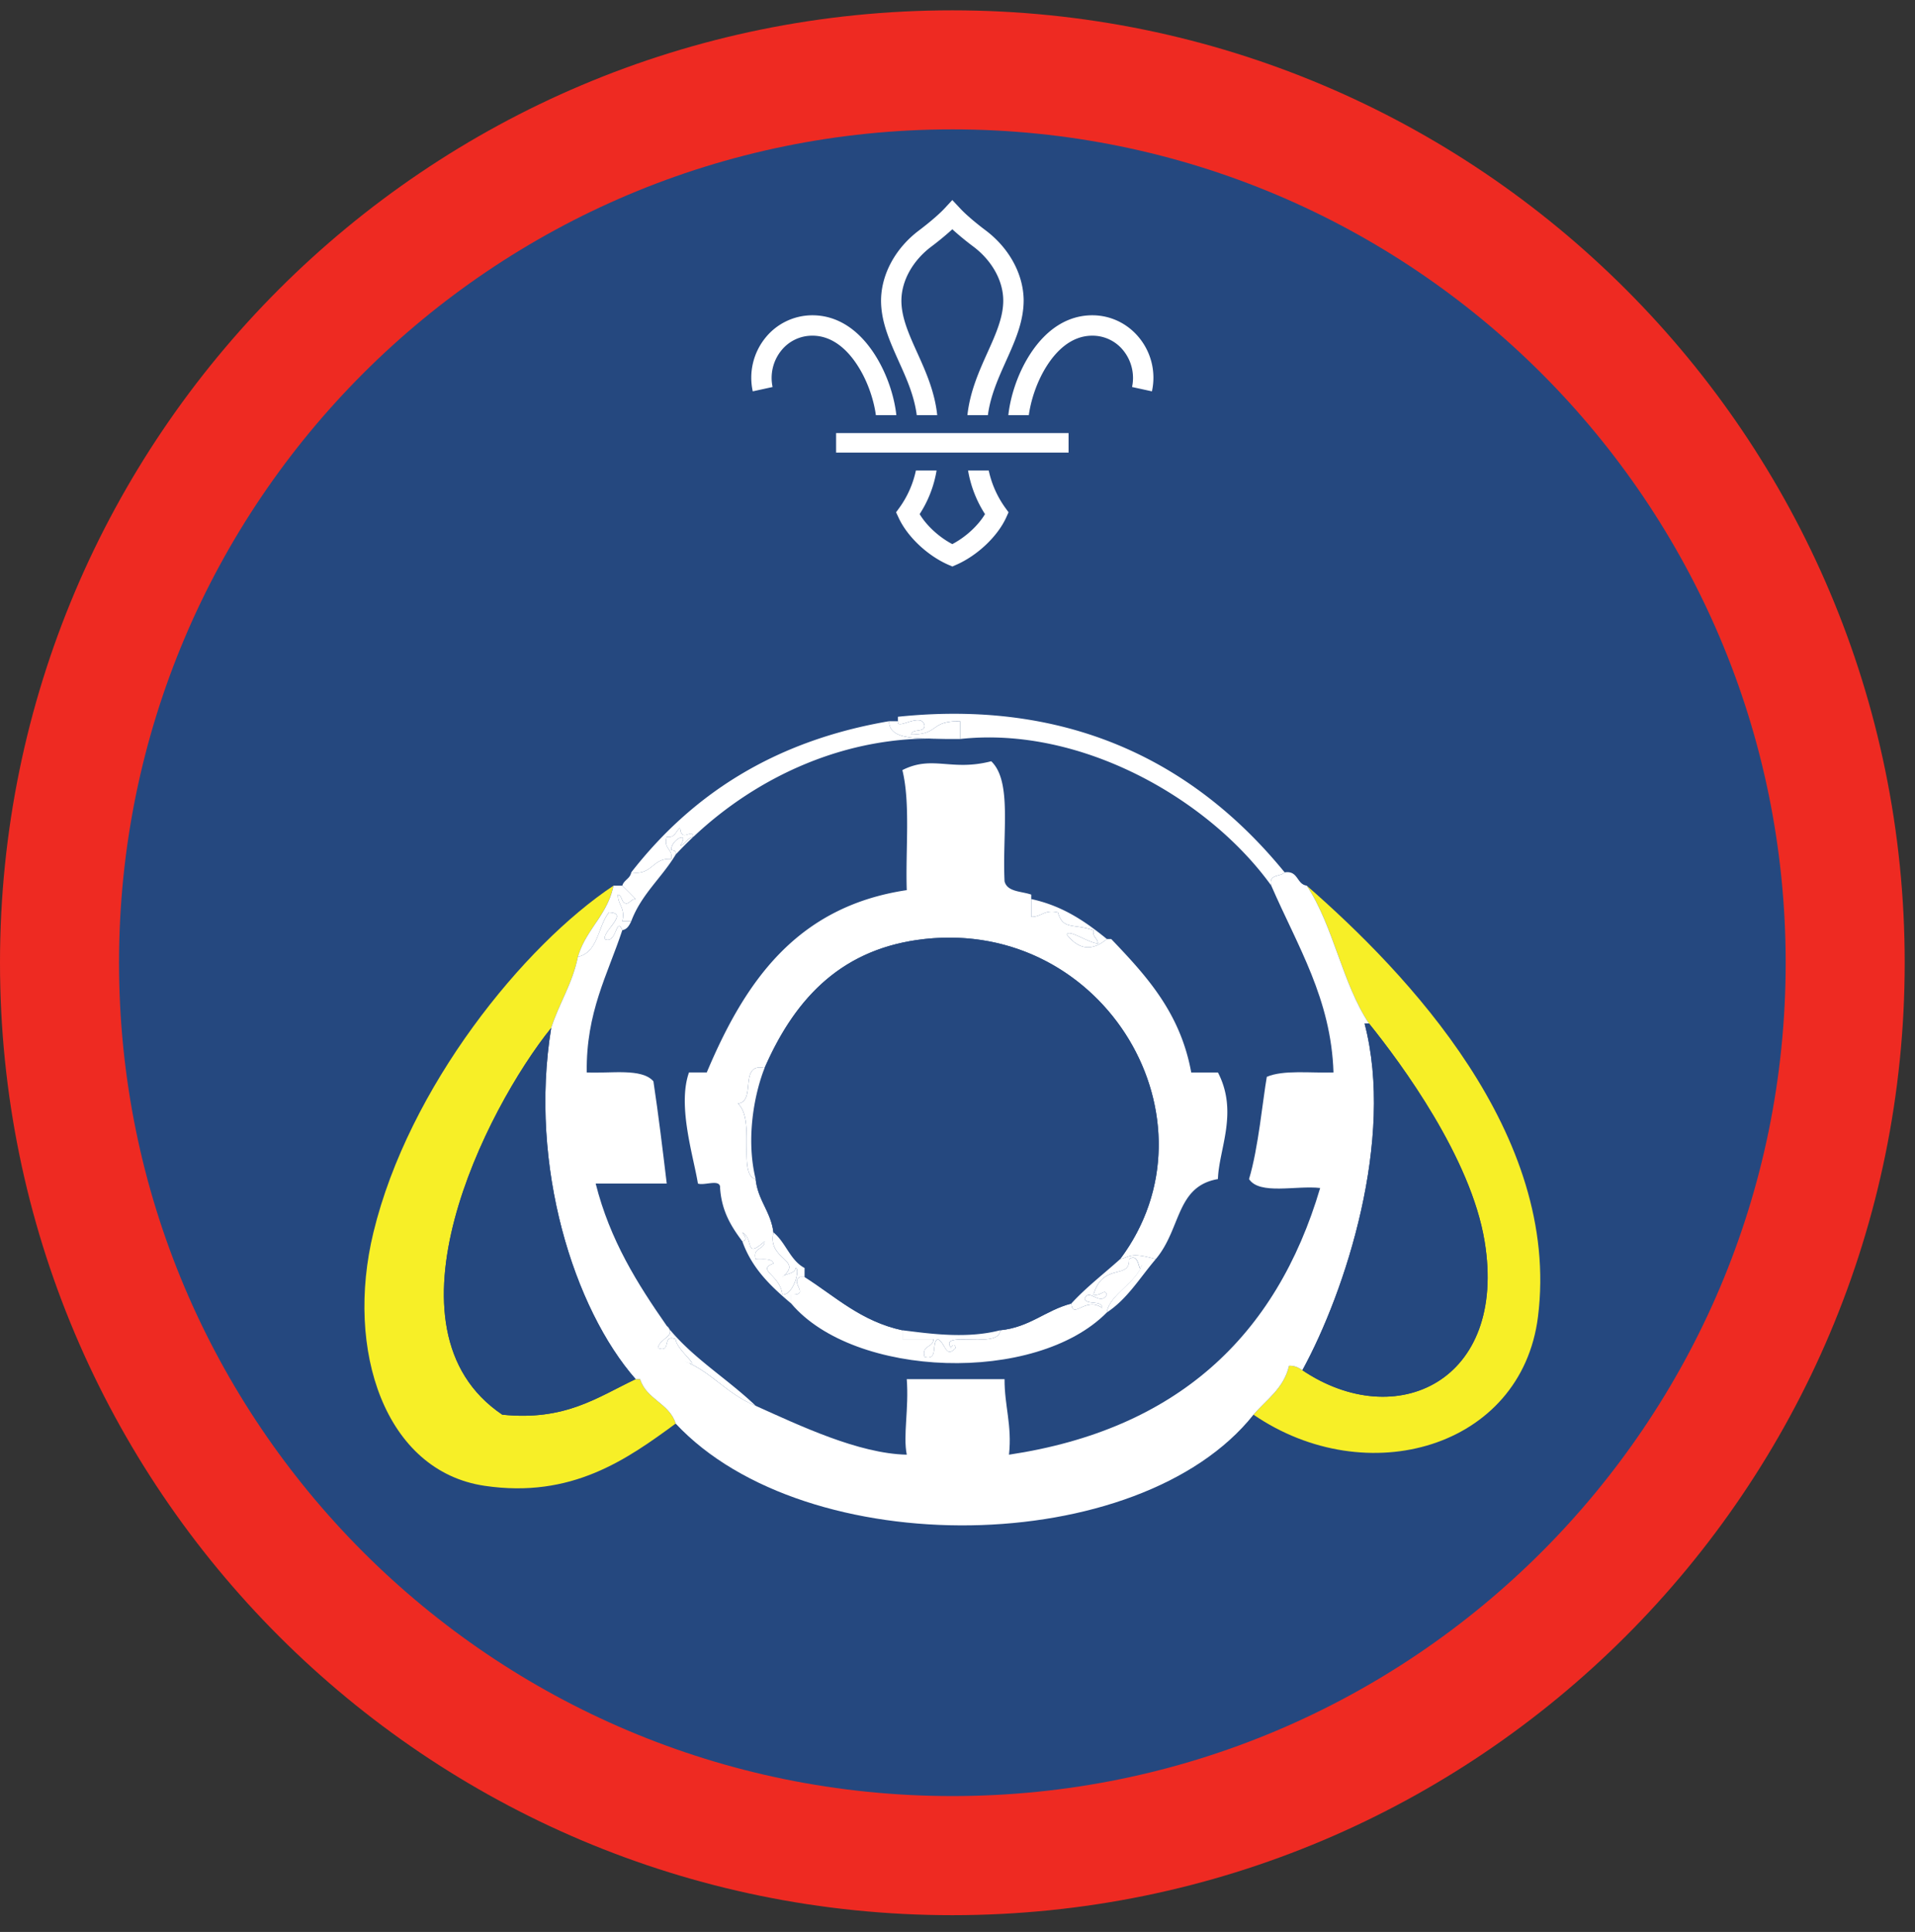
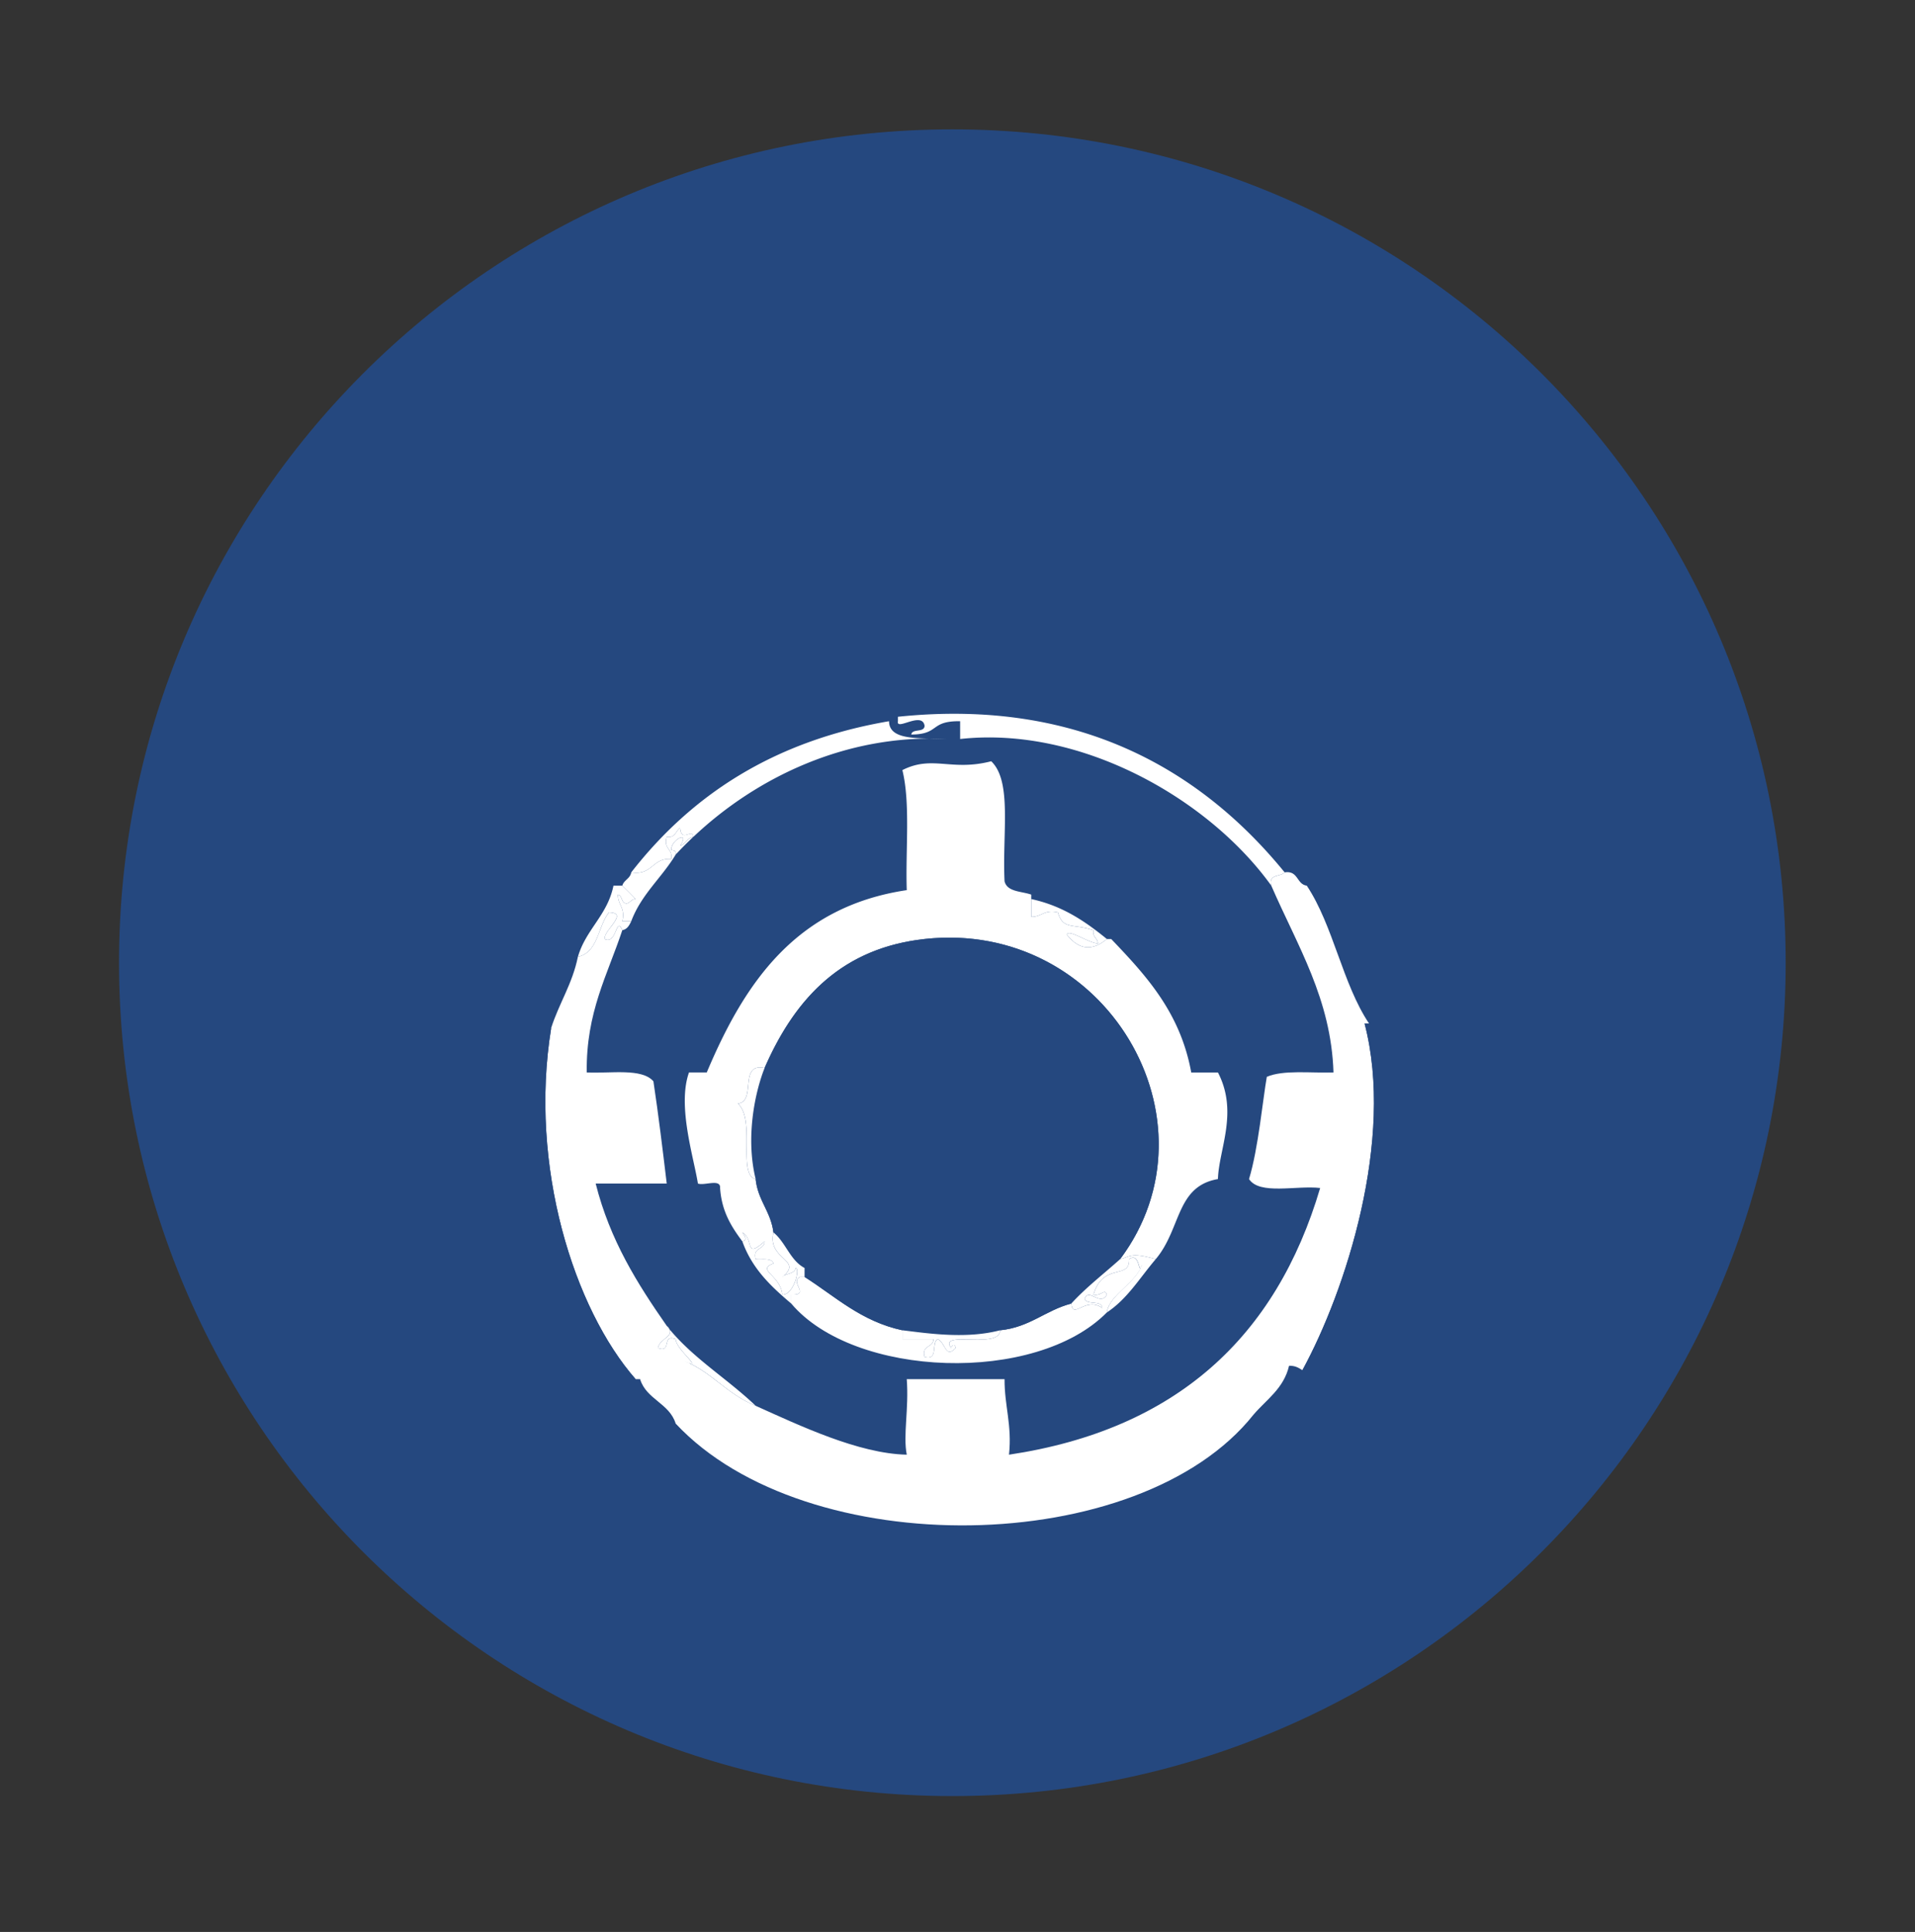
<svg xmlns="http://www.w3.org/2000/svg" height="153.333" viewBox="0 0 152 153.333" width="152">
  <rect x="0" y="0" width="152" height="153.333" fill="#333333" stroke="none" />
-   <path d="M75.588.82C33.844.82 0 34.664 0 76.408c0 41.75 33.844 75.595 75.588 75.595 41.75 0 75.595-33.844 75.595-75.595C151.183 34.664 117.339.82 75.588.82" fill="#ee2a22" fill-rule="evenodd" />
  <path d="M141.735 76.408c0 36.532-29.615 66.141-66.142 66.141-36.53 0-66.145-29.609-66.145-66.141 0-36.525 29.615-66.14 66.145-66.14 36.527 0 66.142 29.615 66.142 66.14" fill="#25487f" fill-rule="evenodd" />
-   <path d="M53.63 112.986c-3.87 2.84-8.26 5.965-15.171 4.938-7.902-1.172-11.09-10.755-8.819-20.11 2.808-11.567 11.928-22.775 19.053-27.52-.48 2.349-2.188 3.463-2.824 5.646-.437 2.15-1.494 3.687-2.12 5.645-5.161 6.401-13.994 23.886-3.88 30.694 4.986.514 7.552-1.38 10.584-2.82h.354c.496 1.616 2.324 1.908 2.824 3.527M108.667 81.236c-2.12-3.176-2.828-7.76-4.943-10.943 7.943 6.934 20.178 19.71 18.35 34.224-1.314 10.412-13.595 13.912-22.58 7.762 1.027-1.204 2.402-2.069 2.823-3.88.486-.016.776.166 1.058.353 7.442 5.005 16.286.875 14.464-10.23-1.084-6.62-6.61-14.108-9.172-17.286" fill="#f7ef27" fill-rule="evenodd" />
-   <path d="M81.855 71.356v-.353c-.787-.276-1.912-.205-2.12-1.058-.188-3.838.614-7.933-1.058-9.526-3.182.822-4.656-.511-7.052.702.651 2.647.239 6.35.348 9.527-8.801 1.312-12.875 7.35-15.875 14.47h-1.41c-.939 2.655.37 6.697.708 8.817.51.192 1.818-.412 1.76.353.125 1.876.912 3.09 1.765 4.235.772 2.172 2.287 3.589 3.882 4.937 5 5.917 19.41 6.428 25.052.704 1.629-1.068 2.629-2.77 3.88-4.23 2.036-2.417 1.598-5.78 4.937-6.354.068-2.364 1.645-5.292 0-8.463h-2.12c-.87-4.772-3.593-7.698-6.35-10.589h-.347c-1.688-1.375-3.491-2.63-6-3.172zm-28.224-3.53c4.967-5.402 12.781-9.631 21.52-9.173h1.057c9.573-1.051 19.735 4.74 24.699 11.64 2.098 4.824 4.75 8.99 4.937 14.824-1.823.058-3.98-.219-5.292.348-.317 1.776-.672 5.683-1.412 8.115.839 1.281 3.75.49 5.646.708-3.489 11.797-11.4 19.172-24.698 21.167.25-2.364-.364-3.87-.353-5.995h-7.762c.178 2.39-.306 4.433 0 5.995-3.828-.083-8.49-2.307-11.994-3.88-2.282-2.187-5.094-3.843-7.058-6.348-2.317-3.324-4.505-6.782-5.64-11.292h5.64c-.328-2.73-.656-5.459-1.057-8.115-.927-1.068-3.385-.61-5.29-.703-.069-4.776 1.655-7.756 2.822-11.292.396-.073.552-.39.708-.708.798-2.136 2.427-3.453 3.527-5.292" fill="#25487f" fill-rule="evenodd" />
  <path d="M87.855 104.164c-5.641 5.724-20.052 5.213-25.052-.704v-.708c1.561.057-.167-.995.702-1.407h.355c2.447 1.553 4.473 3.522 7.765 4.235v.704h2.468c-.005.697-.962.448-.708 1.41 1.142.318.495-1.15 1.058-1.41.625.312.588 1.567 1.417.702-.068-.395-.36-.193-.36 0-1.093-1.463 3.89.14 3.88-1.406 2.36-.235 3.599-1.583 5.65-2.12.147 1.313 1.12-.604 2.47.355-.052-.656-1.197-.22-1.412-.708.319-.964 1.235.625 1.767-.355-.158-.52-.453.141-1.063 0 .755-2.599 2.916-1.15 2.823-2.817.948-.63.682 1.551 1.057.349-.38 1.495-2.63 2.457-2.817 3.88" fill="#fff" fill-rule="evenodd" />
  <path d="M58.921 98.523c-.853-1.146-1.64-2.359-1.765-4.235.058-.765-1.25-.161-1.76-.353-.339-2.12-1.647-6.162-.708-8.818h1.41c3-7.12 7.074-13.157 15.875-14.47-.109-3.176.303-6.879-.348-9.526 2.396-1.213 3.87.12 7.052-.702 1.672 1.593.87 5.688 1.058 9.526.208.853 1.333.782 2.12 1.058v1.765c.833.005 1.036-.61 2.114-.354.406 1.406 1.176.87 2.823 1.411-.099.568.333.61.353 1.058-.79-.058-2.322-1.167-2.468-.708.828 1.057 1.87 1.457 3.178.353h.348c2.756 2.89 5.48 5.817 6.35 10.59h2.119c1.645 3.17.068 6.098 0 8.462-3.339.573-2.901 3.937-4.937 6.355-2-.574-2.027-.188-2.828 0 8.213-10.975-1.142-26.99-15.522-25.407-6.349.704-10.166 4.437-12.697 10.235-2.09-.443-.62 2.672-2.12 2.822 1.432 1.298-.047 5.667 1.41 5.995.178 1.708 1.205 2.563 1.413 4.235-.516 2.177 2.426 2.15.707 3.53.282-.306.965-.213 1.058-.708.37.053-.166 2.161-1.058 2.115-.16-1.573-2.108-1.964-.707-2.468-.11-.475-.886-.292-1.412-.35-.255-.963.704-.713.709-1.411-1.62 1.448-.808-.172-1.767-.708.22.312.428.63 0 .708M50.104 69.236c1.688.281 1.65-1.167 3.172-1.057.145-.848-.645-.765-.355-1.765.699.109.704-.474 1.063-.704.099 1.23.953-.031 1.057.704-.505.083-.593.583-1.057.707.828-1.218-.724-.52-.708.35.214.021.421.057.355.354-1.1 1.839-2.73 3.156-3.527 5.292h-.708c.255-1.078-.36-1.281-.355-2.114.386.088.24.702.708.702.287-.062.355-.354.704-.349a35.64 35.64 0 0 0-1.057-1.063c.125-.457.625-.552.708-1.057" fill="#fff" fill-rule="evenodd" />
  <path d="M108.667 81.236h-.355c2.407 9.183-1.505 21.235-4.937 27.516-.282-.187-.572-.37-1.058-.354-.421 1.812-1.796 2.677-2.822 3.88-9.058 11.4-35.516 11.787-45.864.708-.5-1.62-2.328-1.911-2.824-3.526h-.354c-4.885-5.567-8.489-16.895-6.704-27.875.626-1.958 1.683-3.494 2.12-5.645 1.636-.36 1.574-2.428 2.47-3.526 1.609.04-.418 1.395-.355 2.114.995.48.885-1.87 1.412-.703-1.167 3.536-2.89 6.516-2.823 11.292 1.906.093 4.364-.365 5.291.703.401 2.656.73 5.385 1.057 8.115h-5.64c1.135 4.51 3.323 7.968 5.64 11.292.855.817-.546.942-.702 1.76 1.14.437.27-1.142 1.412-.703.005.823 2.348 2.5.702 1.76 2.027.74 3.38 2.62 5.646 3.53 3.505 1.574 8.166 3.798 11.994 3.88-.306-1.56.178-3.603 0-5.994h7.762c-.011 2.125.604 3.63.353 5.995 13.297-1.995 21.21-9.37 24.698-21.167-1.895-.219-4.807.573-5.646-.708.74-2.432 1.095-6.339 1.412-8.115 1.312-.567 3.47-.29 5.292-.348-.188-5.833-2.839-10-4.937-14.824-.246-.948.729-.676 1.057-1.057 1.104-.167.932.948 1.76 1.057 2.115 3.183 2.823 7.767 4.943 10.943" fill="#fff" fill-rule="evenodd" />
  <path d="M43.75 81.585c-1.786 10.98 1.818 22.308 6.703 27.875-3.032 1.438-5.598 3.333-10.584 2.819-10.114-6.808-1.281-24.293 3.88-30.694M63.86 101.345v-.708c-1.152-.609-1.49-2.03-2.47-2.822-.207-1.672-1.234-2.527-1.411-4.235-.807-3.282-.072-6.853.709-8.817 2.53-5.798 6.348-9.531 12.697-10.235 14.38-1.583 23.735 14.432 15.522 25.407-1.298 1.167-2.7 2.24-3.876 3.525-2.052.537-3.29 1.885-5.65 2.12-2.662.699-5.652.261-7.756 0-3.292-.713-5.318-2.682-7.765-4.235M103.375 108.752c3.432-6.281 7.344-18.333 4.937-27.516h.355c2.562 3.178 8.088 10.667 9.172 17.287 1.822 11.104-7.022 15.234-14.464 10.23" fill="#25487f" fill-rule="evenodd" />
  <path d="M71.625 105.58v.704h2.468c-.005.697-.962.448-.708 1.41 1.142.318.495-1.15 1.058-1.41.625.312.588 1.567 1.417.702-.068-.395-.36-.193-.36 0-1.093-1.463 3.89.14 3.88-1.406-2.661.699-5.65.261-7.755 0zM49.75 71.705c.287-.062.355-.354.704-.349a35.64 35.64 0 0 0-1.057-1.063h-.703c-.48 2.35-2.188 3.464-2.824 5.647 1.636-.36 1.574-2.428 2.47-3.526 1.609.04-.418 1.395-.355 2.114.995.48.885-1.87 1.412-.703.396-.073.552-.39.708-.708h-.708c.255-1.078-.36-1.281-.355-2.114.386.088.24.702.708.702zm3.172 33.522c.855.817-.546.942-.702 1.76 1.14.437.27-1.142 1.412-.703.005.823 2.348 2.5.702 1.76 2.027.74 3.38 2.62 5.646 3.53-2.282-2.186-5.094-3.842-7.058-6.347zm8.47-7.412c-.516 2.177 2.426 2.15.707 3.53.282-.306.965-.213 1.058-.708.37.053-.166 2.161-1.058 2.115-.16-1.573-2.108-1.964-.707-2.468-.11-.475-.886-.292-1.412-.35-.255-.963.704-.713.709-1.411-1.62 1.448-.808-.172-1.767-.708.22.312.428.63 0 .708.772 2.172 2.287 3.589 3.882 4.937v-.708c1.561.057-.167-.995.702-1.407h.355v-.708c-1.152-.609-1.49-2.03-2.47-2.822zm-2.823-10.23c1.432 1.298-.047 5.667 1.41 5.995-.806-3.282-.071-6.853.71-8.817-2.09-.443-.62 2.672-2.12 2.822zm30.339 12.35c-1.298 1.167-2.7 2.24-3.876 3.525.146 1.313 1.12-.604 2.469.355-.052-.656-1.197-.22-1.412-.708.319-.964 1.235.625 1.767-.355-.158-.52-.453.141-1.063 0 .755-2.599 2.916-1.15 2.823-2.817.801-.537.74.926.926.667.047-.105.104-.204.13-.318-.051.187-.098.27-.13.318-.588 1.317-2.51 2.243-2.686 3.562 1.629-1.068 2.629-2.77 3.88-4.23-2-.573-2.027-.187-2.828 0zm-1.052-25.407c-1.688-1.375-3.491-2.63-6-3.172v1.412c.833.005 1.036-.61 2.114-.354.406 1.406 1.176.87 2.823 1.411-.099.568.333.61.353 1.058-.79-.058-2.322-1.167-2.468-.708.828 1.057 1.87 1.457 3.178.353zm14.109-5.292c-6.396-7.843-16.057-13.875-30.693-12.348v.353c-.167.798 1.917-.812 2.114.355-.005.583-.978.197-1.057.702 2.287-.014 1.437-1.088 3.88-1.057v1.412c9.573-1.051 19.735 4.74 24.699 11.64-.246-.948.729-.676 1.057-1.057zm-46.923-2.822l-.014.005zm-2.12 0c.699.109.704-.474 1.063-.704.099 1.225.948-.015 1.057.704 4.975-4.704 12.152-8.182 20.11-7.76-2.318-.089-4.563.125-4.588-1.413-9.24 1.579-15.72 5.918-20.459 11.995 1.688.281 1.65-1.167 3.172-1.057.145-.848-.645-.765-.355-1.765zm.355 1.057c.214.021.421.057.355.354.442-.48.91-.942 1.396-1.406-.491.093-.584.578-1.043.702.828-1.218-.724-.52-.708.35" fill="#fff" fill-rule="evenodd" />
-   <path d="M70.563 57.241h.708c-.167.798 1.917-.812 2.114.355-.005.583-.978.197-1.057.702 2.287-.014 1.437-1.088 3.88-1.057v1.412H75.15c-2.318-.088-4.563.126-4.588-1.412" fill="#fff" fill-rule="evenodd" />
-   <path d="M68.036 28.96c.896 1.365 1.344 2.928 1.485 3.99h1.624c-.135-1.302-.661-3.198-1.754-4.875-1.303-1.995-2.995-3.047-4.896-3.052h-.016a4.788 4.788 0 0 0-3.73 1.792 5.03 5.03 0 0 0-1 4.245l1.574-.344a3.466 3.466 0 0 1 .682-2.885 3.135 3.135 0 0 1 2.474-1.188h.01c1.683 0 2.86 1.26 3.547 2.317M79.776 40.279a7.917 7.917 0 0 1-1.297-2.934h-1.64a9.26 9.26 0 0 0 1.344 3.46c-.552.922-1.547 1.832-2.595 2.379-1.047-.547-2.036-1.457-2.593-2.38a9.065 9.065 0 0 0 1.344-3.459h-1.642a7.83 7.83 0 0 1-1.295 2.934l-.277.38.198.426c.687 1.495 2.265 2.995 3.937 3.735l.328.14h.005l.324-.14c1.671-.74 3.255-2.24 3.943-3.735l.192-.426-.276-.38M83.14 28.96c-.89 1.365-1.337 2.928-1.479 3.99h-1.625c.136-1.302.657-3.198 1.75-4.875 1.302-1.995 3-3.047 4.902-3.052h.01c1.453 0 2.812.656 3.729 1.792a5.012 5.012 0 0 1 1.005 4.245l-1.577-.344a3.467 3.467 0 0 0-.683-2.885 3.127 3.127 0 0 0-2.475-1.188h-.004c-1.688 0-2.865 1.26-3.553 2.317M72.765 32.95h1.626c-.198-1.88-.932-3.51-1.588-4.958-.652-1.443-1.267-2.808-1.256-4.161.016-1.563.906-3.156 2.385-4.266.261-.193.995-.761 1.656-1.37.663.609 1.402 1.177 1.663 1.37 1.478 1.11 2.369 2.703 2.38 4.266.01 1.353-.604 2.718-1.256 4.161-.651 1.448-1.385 3.077-1.589 4.959h1.626c.203-1.553.833-2.943 1.437-4.292.724-1.61 1.406-3.13 1.402-4.844-.022-2.063-1.153-4.136-3.032-5.542-.224-.166-1.375-1.041-2.036-1.761l-.595-.635-.588.635c-.667.72-1.817 1.595-2.036 1.761-1.881 1.406-3.01 3.48-3.032 5.542-.01 1.713.677 3.234 1.396 4.844.61 1.349 1.24 2.74 1.437 4.292M66.364 35.919h18.453v-1.547H66.364z" fill="#fff" />
</svg>